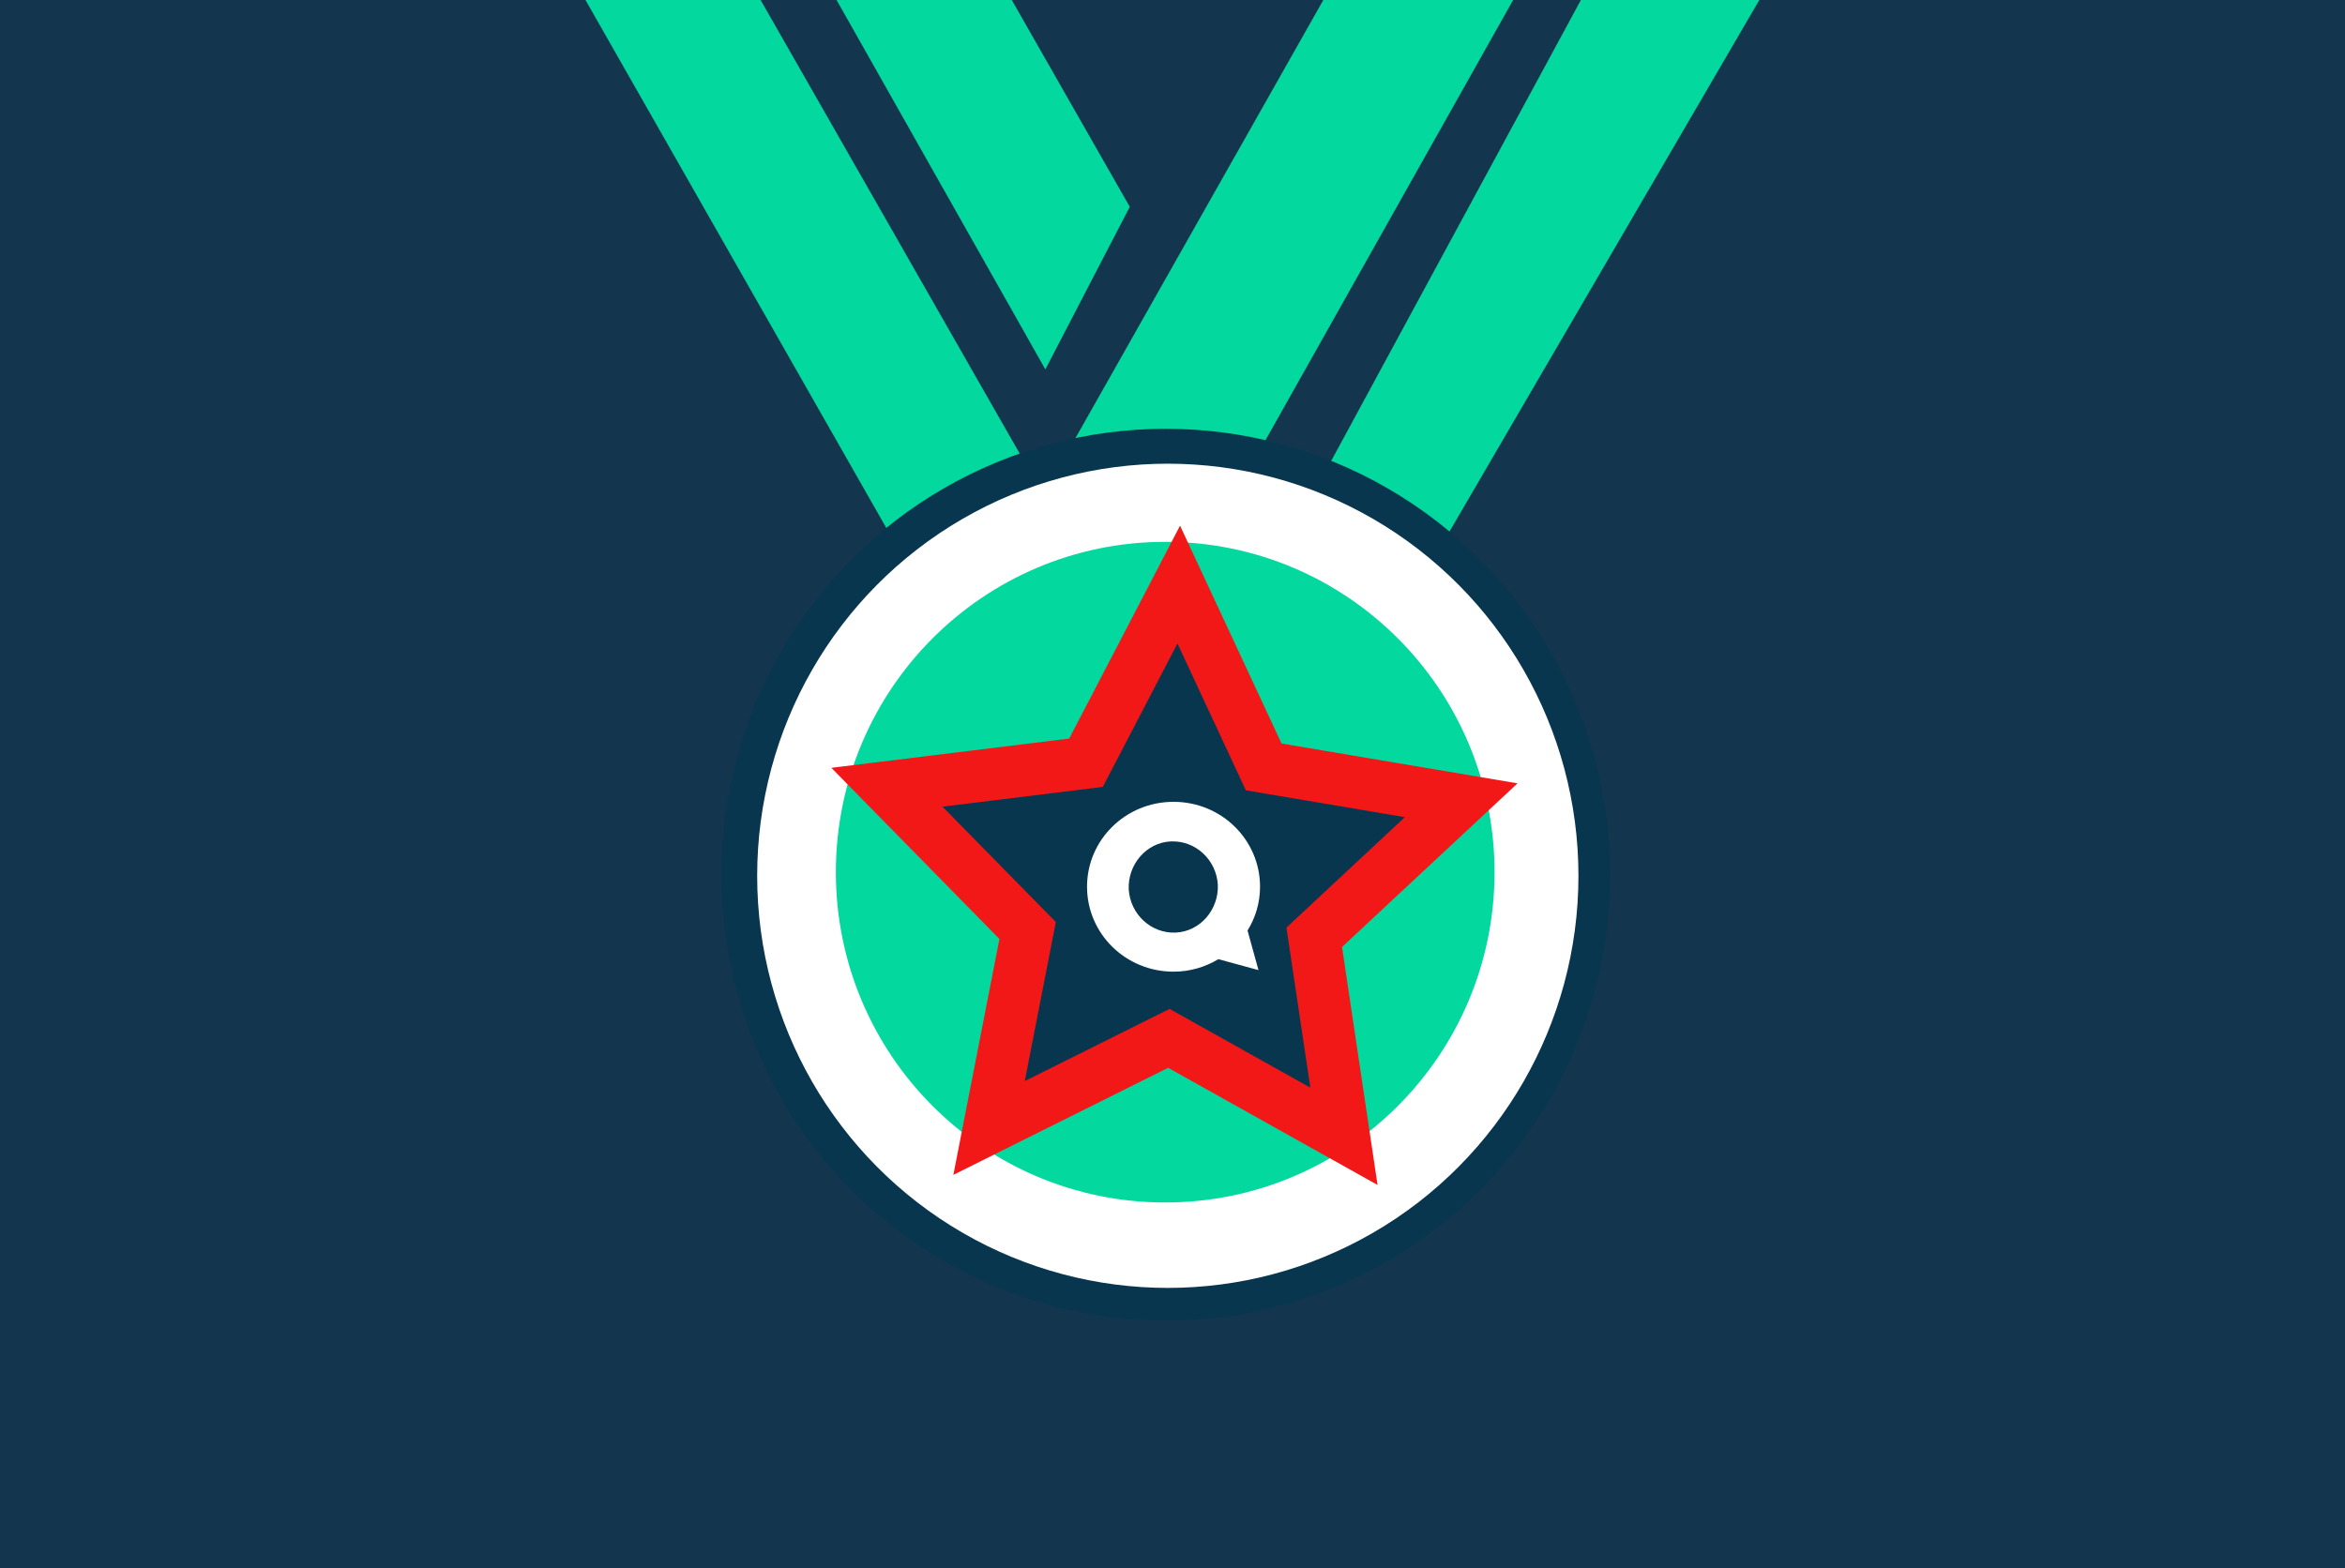
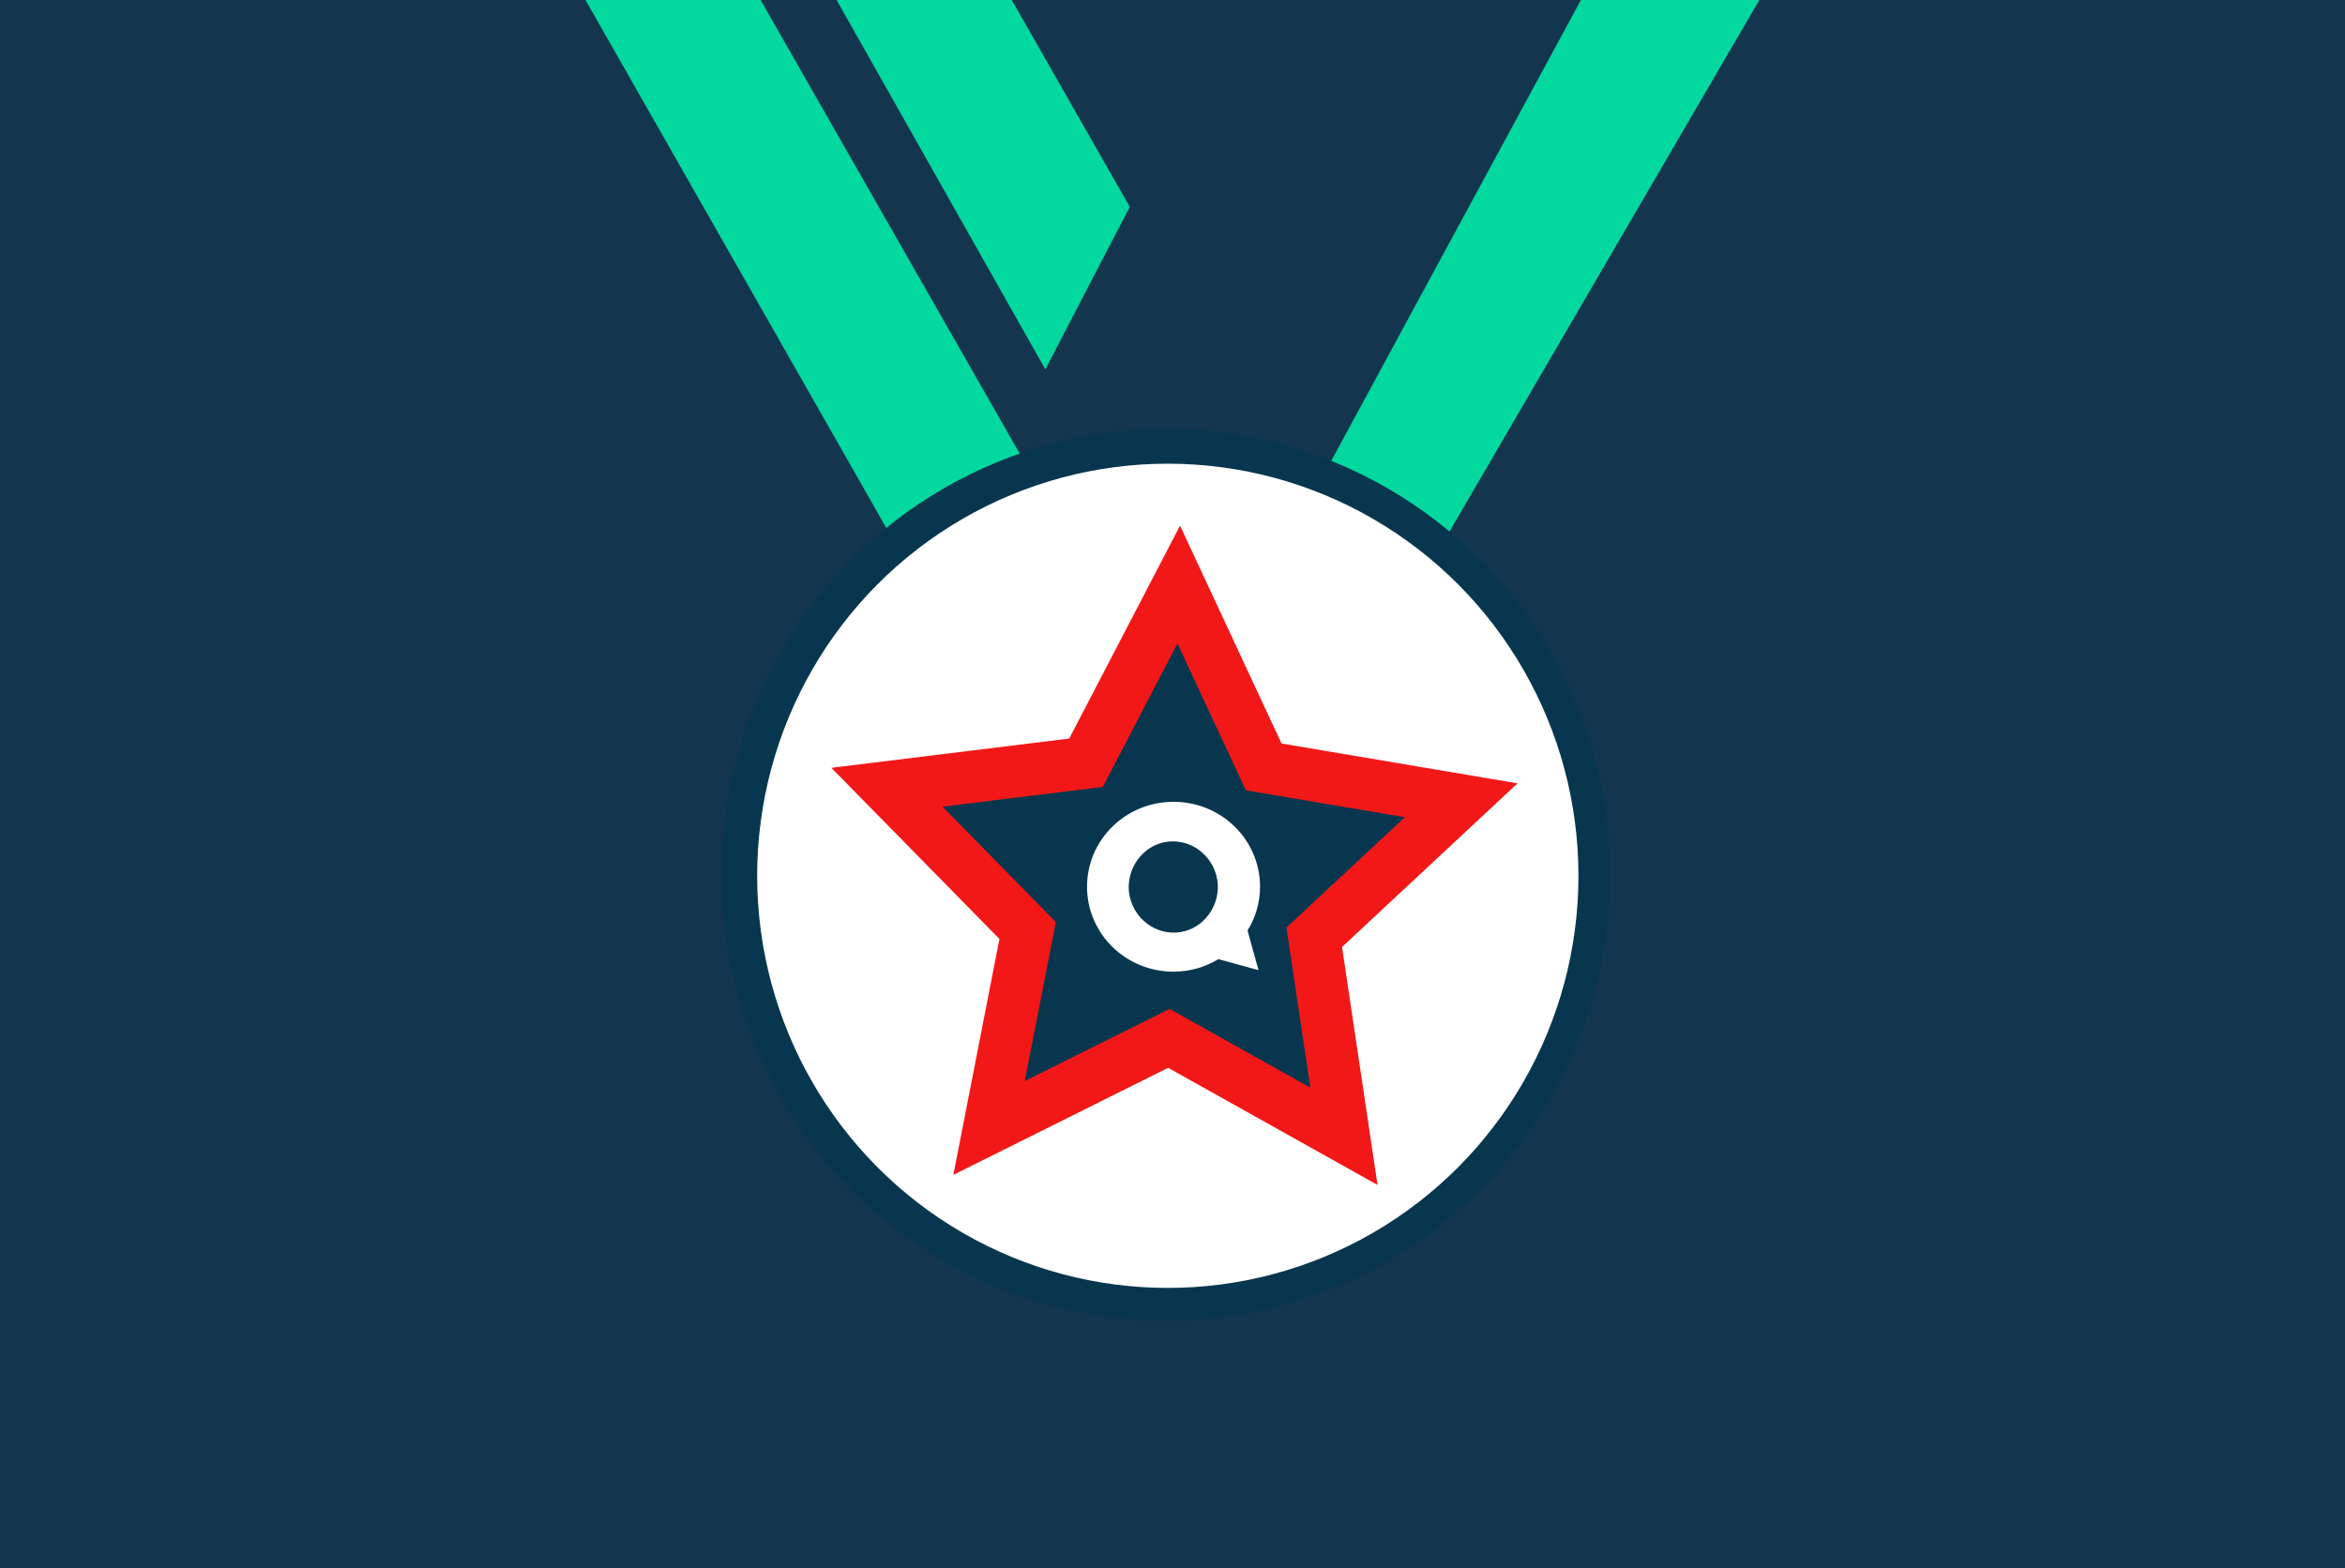
<svg xmlns="http://www.w3.org/2000/svg" xmlns:xlink="http://www.w3.org/1999/xlink" width="450" height="301">
  <style type="text/css">.st0{fill:#14354E;}
	.st1{clip-path:url(#XMLID_4_);fill:#03D89F;}
	.st2{clip-path:url(#XMLID_4_);fill:#08364E;}
	.st3{clip-path:url(#XMLID_4_);fill:#FFFFFF;}
	.st4{clip-path:url(#XMLID_5_);}
	.st5{fill:#03D89F;}
	.st6{fill:none;stroke:#FFFFFF;stroke-width:2.359;stroke-miterlimit:10;}
	.st7{fill:#FFFFFF;}
	.st8{fill:#08364E;}
	.st9{fill:#FFFFFF;stroke:#08364E;stroke-width:4.057;stroke-miterlimit:10;}
	.st10{fill:#FFFFFF;stroke:#03D89F;stroke-width:2.704;stroke-miterlimit:10;}
	.st11{fill:#08364E;stroke:#03D89F;stroke-width:2.704;stroke-miterlimit:10;}</style>
  <g>
    <title>background</title>
-     <rect fill="#d12121" id="canvas_background" height="303" width="452" y="-1" x="-1" />
  </g>
  <g>
    <title>Layer 1</title>
    <g id="svg_1">
      <defs>
        <rect height="301" width="450" x="0" id="XMLID_3_" />
      </defs>
      <use id="svg_2" fill="#14354E" xlink:href="#XMLID_3_" />
      <clipPath id="XMLID_4_">
        <use id="svg_3" xlink:href="#XMLID_3_" />
      </clipPath>
      <path id="svg_4" d="m110.7,-2.9l33.6,0l53.4,93.5c0,0 -16.2,-1.7 -26.1,13.4l-60.9,-106.9z" class="st1" />
      <polygon id="svg_5" points="158.9,-2.9 192.5,-2.9 216.8,39.7 200.6,70.9  " class="st1" />
-       <path id="svg_6" d="m204.9,86.7c0,0 29.6,-8.5 36.7,0l50.4,-89.6l-35,-2.5l-52.1,92.1z" class="st1" />
      <polygon id="svg_7" points="254.3,90.6 277,104 339.3,-2.9 306.3,-5.4  " class="st1" />
      <ellipse id="svg_8" ry="85.6" rx="85.3" cy="167.9" cx="223.7" class="st2" />
      <ellipse id="svg_9" ry="79.1" rx="78.8" cy="168.1" cx="224.1" class="st3" />
-       <ellipse id="svg_10" ry="63.4" rx="63.2" cy="167.4" cx="223.6" class="st1" />
      <polygon stroke-width="10" stroke="#f21818" fill="#e80b4d" id="svg_11" points="257.9,218.1 224.3,199.3 189.8,216.5 197.2,178.6 170.2,151.1 208.4,146.4 226.2,112.2 242.5,147.2    280.4,153.6 252.2,179.9  " class="st2" />
      <path id="svg_12" d="m239.4,178.6c1.5,-2.4 2.4,-5.3 2.4,-8.4c0,-9 -7.4,-16.3 -16.6,-16.3c-9.2,0 -16.6,7.3 -16.6,16.3c0,9 7.4,16.3 16.6,16.3c3.2,0 6.1,-0.9 8.6,-2.4l7.7,2.1l-2.1,-7.6zm-22.8,-7.9c-0.2,-4.8 3.4,-9 8.1,-9.2c4.7,-0.2 8.7,3.5 9,8.3c0.2,4.8 -3.4,9 -8.1,9.2c-4.7,0.2 -8.7,-3.5 -9,-8.3z" class="st3" />
    </g>
  </g>
</svg>